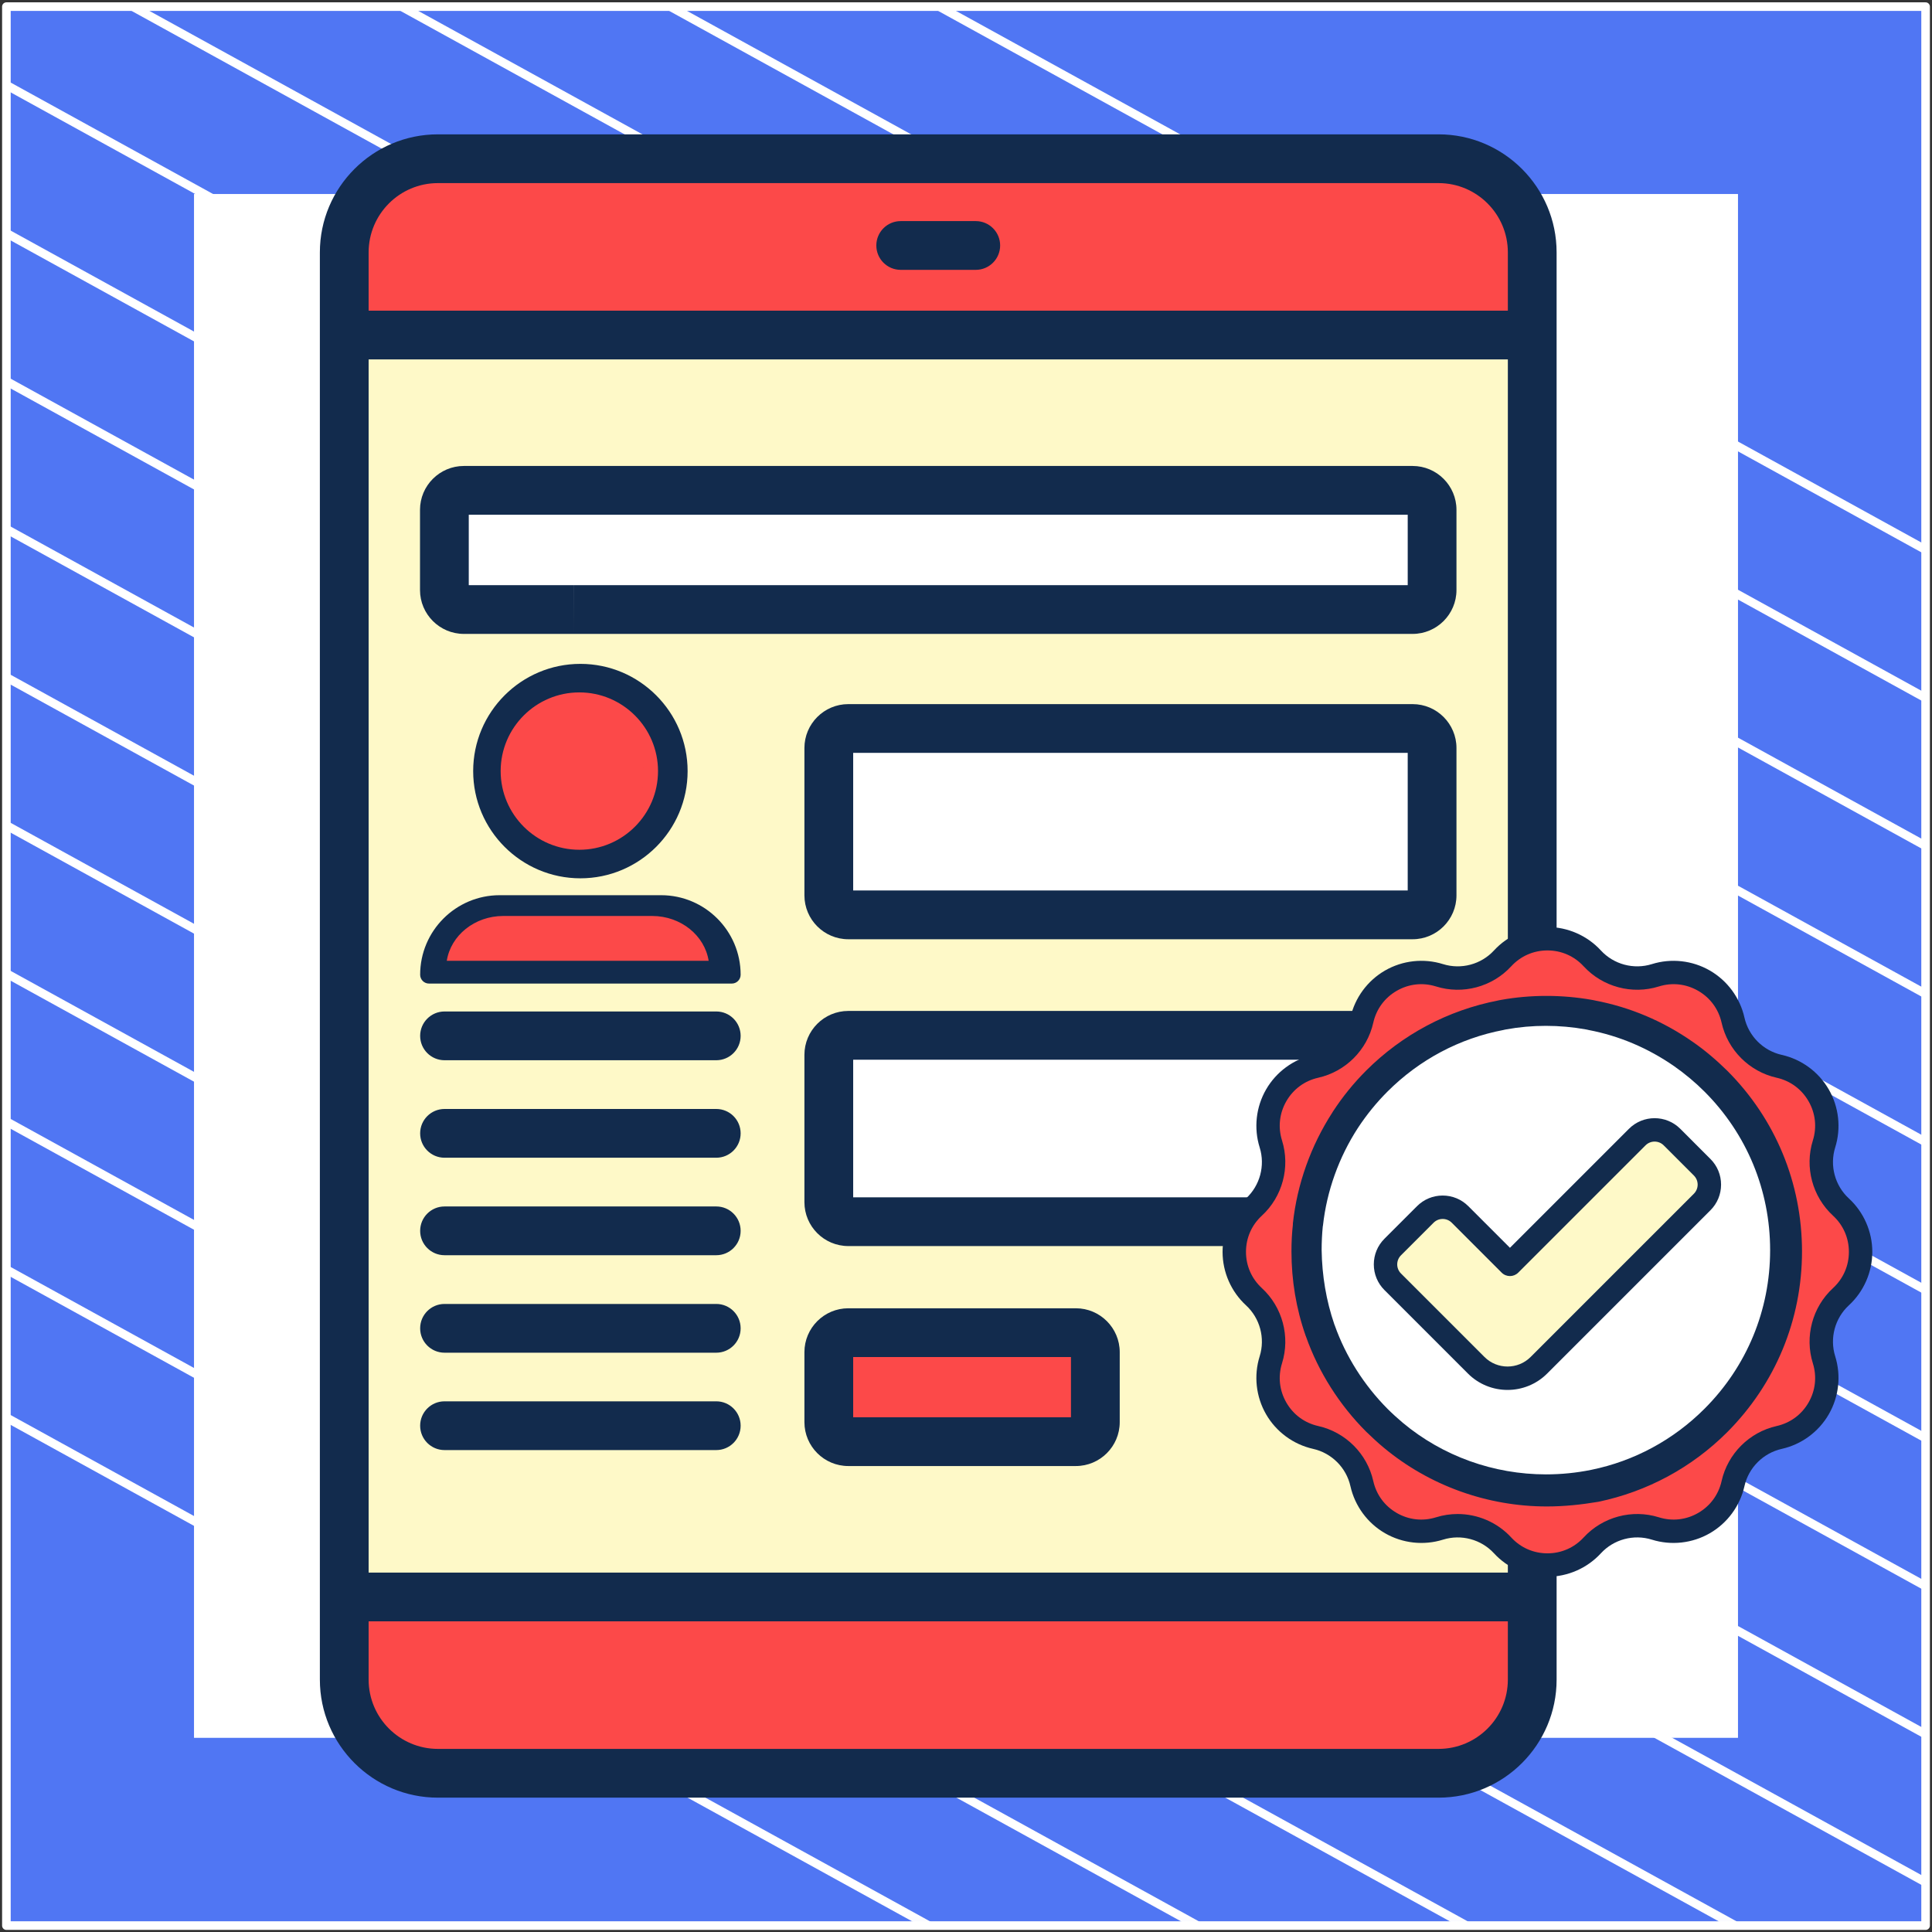
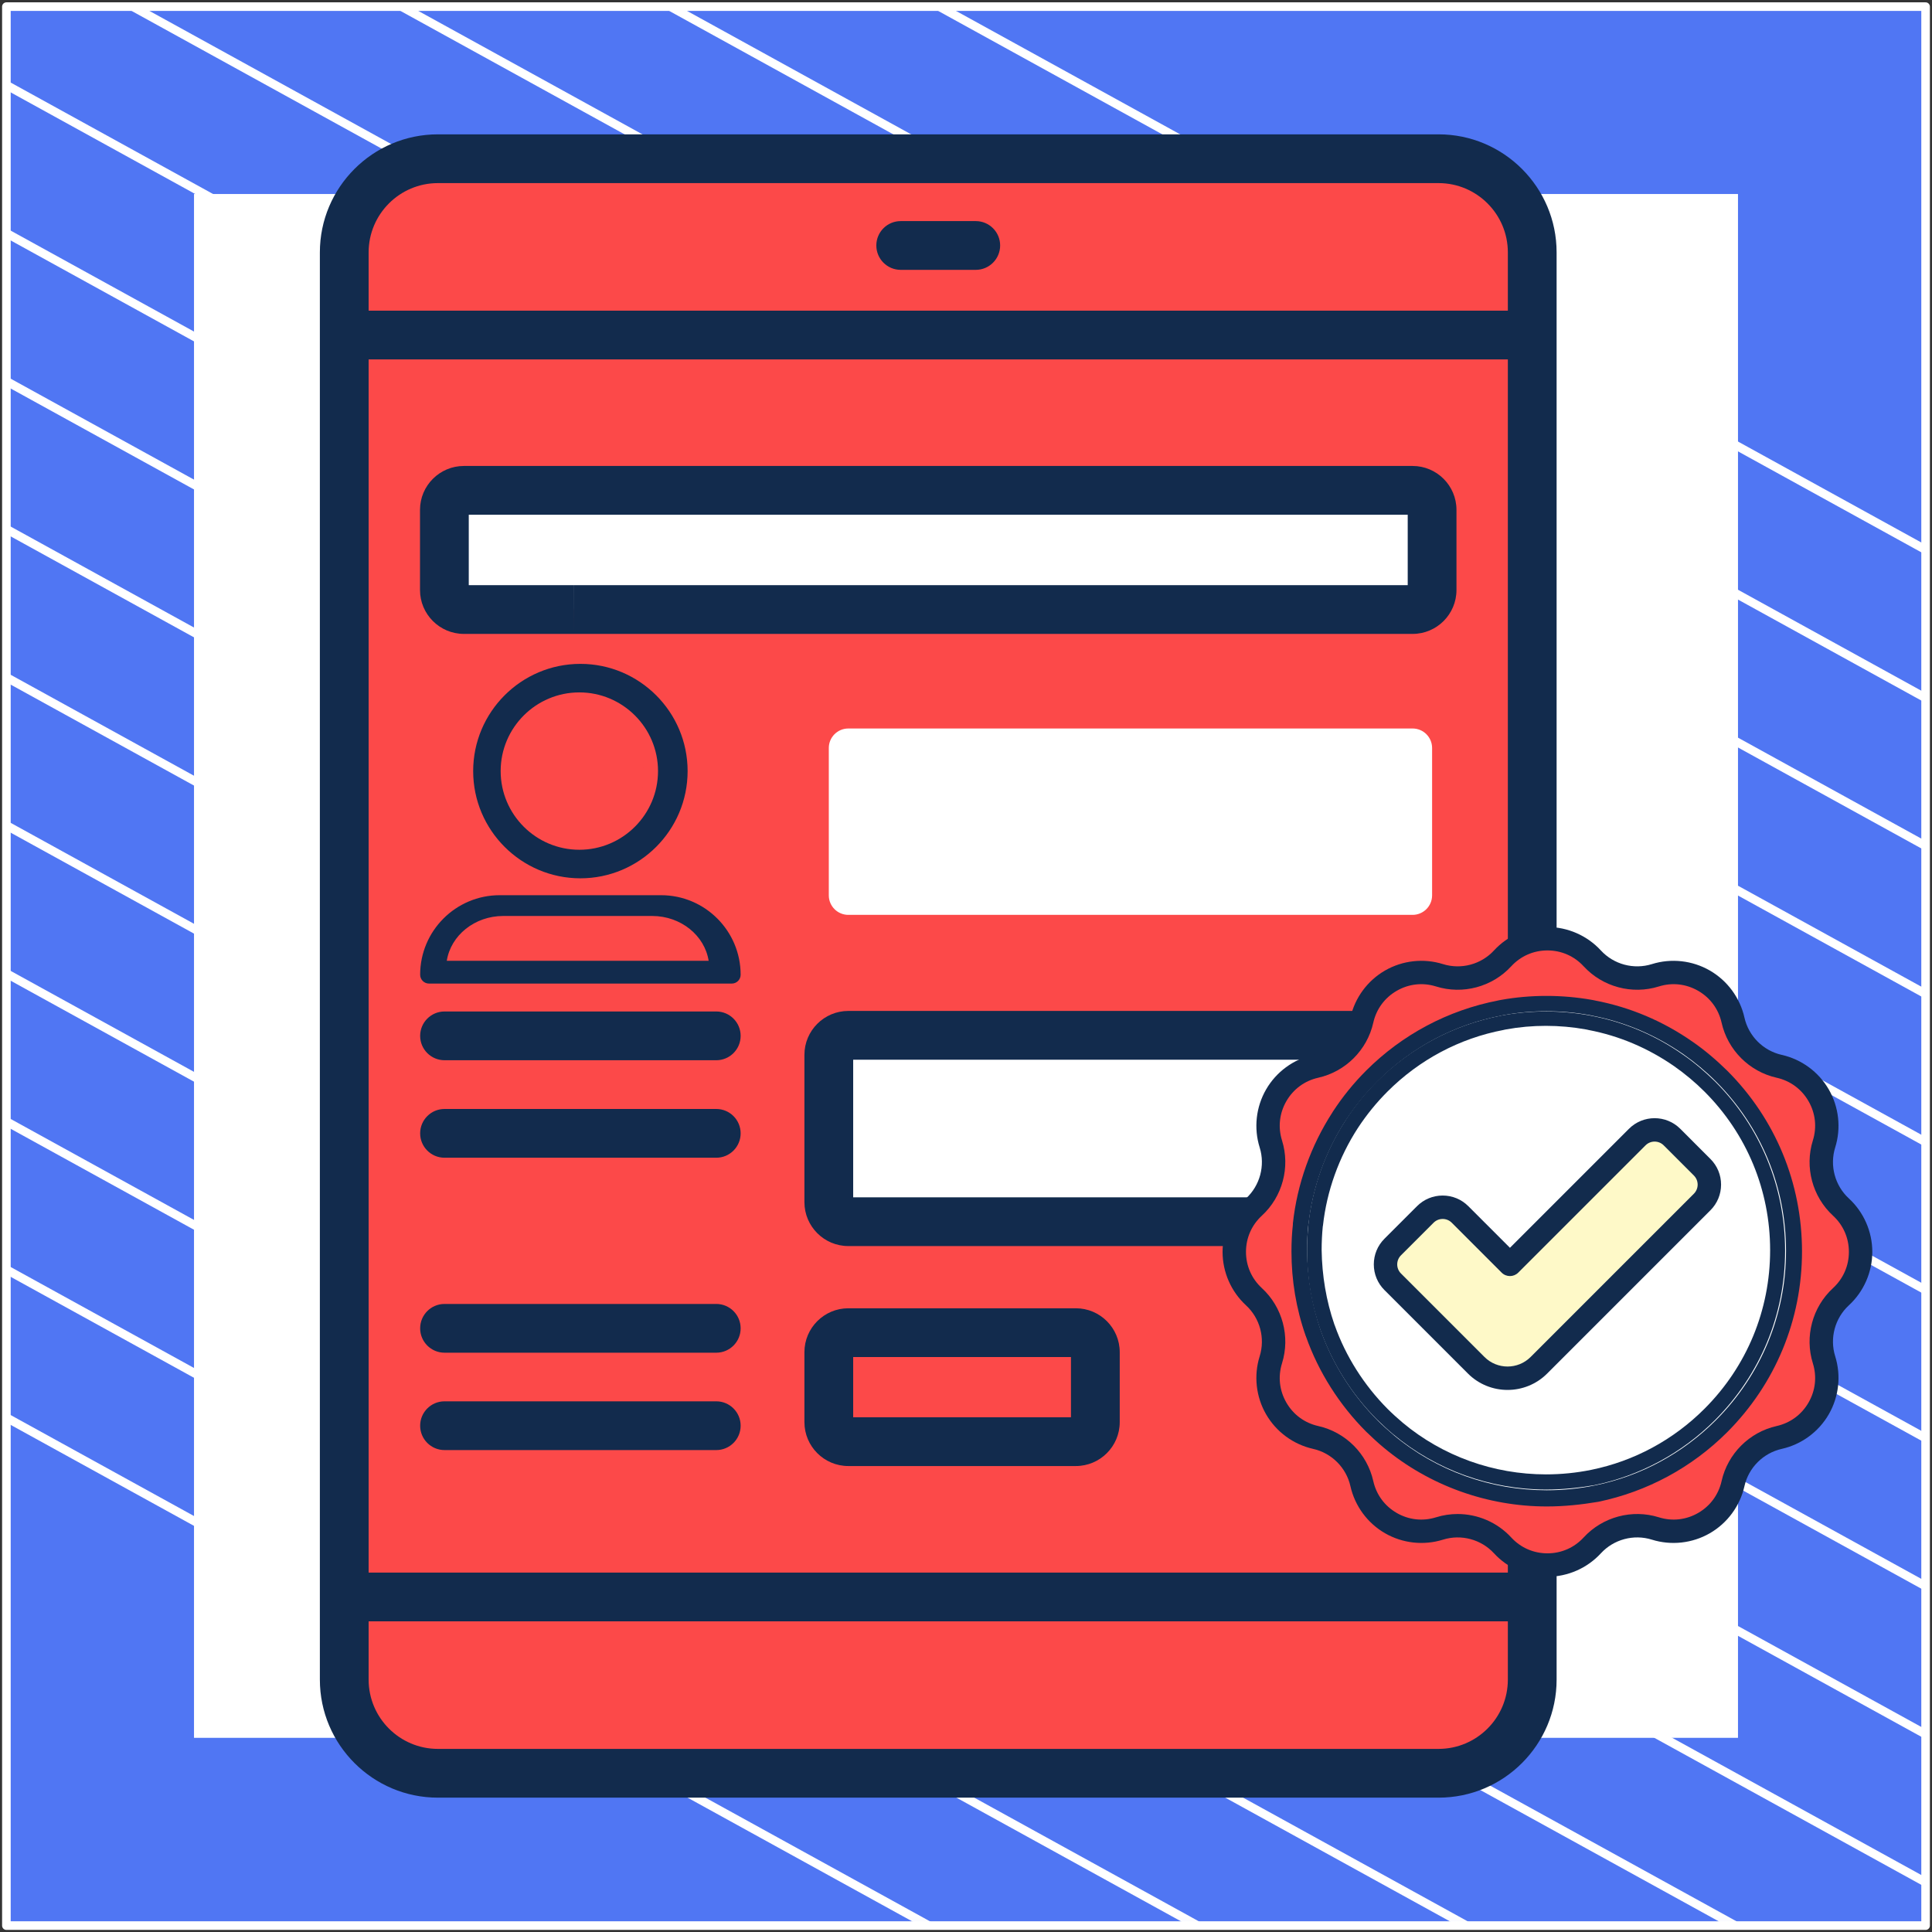
<svg xmlns="http://www.w3.org/2000/svg" width="302" height="302" viewBox="0 0 302 302" fill="none">
  <rect x="0" y="0" width="302" height="302" fill="#333333" stroke="none" />
  <path d="M301 1.038H1V301H301V1.038Z" fill="#5076F3" stroke="white" stroke-width="1.346" stroke-linejoin="round" />
  <mask id="mask0_1_10427" style="mask-type:luminance" maskUnits="userSpaceOnUse" x="1" y="1" width="300" height="300">
    <path d="M301 1H1V300.962H301V1Z" fill="white" />
  </mask>
  <g mask="url(#mask0_1_10427)">
    <path d="M-285.023 64.085L219.795 342.085" stroke="white" stroke-width="1.346" stroke-miterlimit="10" />
    <path d="M-263.954 52.544L240.932 330.581" stroke="white" stroke-width="1.346" stroke-miterlimit="10" />
    <path d="M-242.819 41.04L261.999 319.04" stroke="white" stroke-width="1.346" stroke-miterlimit="10" />
    <path d="M-221.682 29.536L283.136 307.536" stroke="white" stroke-width="1.346" stroke-miterlimit="10" />
    <path d="M-200.545 18.032L304.272 296.032" stroke="white" stroke-width="1.346" stroke-miterlimit="10" />
    <path d="M-179.41 6.528L325.409 284.528" stroke="white" stroke-width="1.346" stroke-miterlimit="10" />
    <path d="M-158.273 -5.014L346.545 273.024" stroke="white" stroke-width="1.346" stroke-miterlimit="10" />
    <path d="M-137.205 -16.517L367.613 261.483" stroke="white" stroke-width="1.346" stroke-miterlimit="10" />
    <path d="M-116.069 -28.021L388.749 249.979" stroke="white" stroke-width="1.346" stroke-miterlimit="10" />
    <path d="M-94.932 -39.525L409.886 238.475" stroke="white" stroke-width="1.346" stroke-miterlimit="10" />
    <path d="M-73.796 -51.029L431.023 226.971" stroke="white" stroke-width="1.346" stroke-miterlimit="10" />
    <path d="M-52.659 -62.533L452.159 215.467" stroke="white" stroke-width="1.346" stroke-miterlimit="10" />
    <path d="M-31.591 -74.075L473.227 203.963" stroke="white" stroke-width="1.346" stroke-miterlimit="10" />
    <path d="M-10.454 -85.579L494.364 192.422" stroke="white" stroke-width="1.346" stroke-miterlimit="10" />
  </g>
  <path d="M271 31H31V270.975H271V31Z" fill="white" stroke="white" stroke-width="1.346" stroke-miterlimit="10" />
  <path d="M224.87 277.189H68.45C60.365 277.189 53.811 270.635 53.811 262.55V39.45C53.811 31.366 60.365 24.811 68.45 24.811H224.87C232.955 24.811 239.509 31.366 239.509 39.45V262.55C239.51 270.635 232.956 277.189 224.87 277.189Z" fill="#FC4949" />
-   <path d="M53.811 52.373H239.51V249.627H53.811V52.373Z" fill="#FEF9C8" />
  <path d="M220.808 95.279H72.512C70.828 95.279 69.463 93.914 69.463 92.23V79.697C69.463 78.013 70.828 76.648 72.512 76.648H220.808C222.492 76.648 223.857 78.013 223.857 79.697V92.23C223.857 93.914 222.492 95.279 220.808 95.279Z" fill="white" />
  <path d="M220.808 143.007H132.603C130.919 143.007 129.554 141.642 129.554 139.958V116.923C129.554 115.239 130.919 113.874 132.603 113.874H220.809C222.493 113.874 223.858 115.239 223.858 116.923V139.958C223.857 141.642 222.492 143.007 220.808 143.007Z" fill="white" />
  <path d="M220.808 190.967H132.603C130.919 190.967 129.554 189.602 129.554 187.918V164.884C129.554 163.2 130.919 161.835 132.603 161.835H220.809C222.493 161.835 223.858 163.2 223.858 164.884V187.918C223.857 189.602 222.492 190.967 220.808 190.967Z" fill="white" />
  <path d="M223.859 164.886V187.919C223.859 189.601 222.492 190.968 220.81 190.968H210.673C212.355 190.968 213.722 189.601 213.722 187.919V164.886C213.722 163.199 212.355 161.838 210.673 161.838H220.81C222.492 161.838 223.859 163.199 223.859 164.886Z" fill="#FFE2DB" />
  <path d="M168.171 225.352H132.603C130.919 225.352 129.554 223.987 129.554 222.304V211.363C129.554 209.679 130.919 208.314 132.603 208.314H168.171C169.854 208.314 171.219 209.679 171.219 211.363V222.304C171.219 223.987 169.854 225.352 168.171 225.352Z" fill="#FC4949" />
  <path d="M278.307 179.762C280.229 184.428 273.076 190.846 273.066 195.597C273.055 200.521 280.113 206.977 278.25 211.453C276.387 215.929 266.832 215.469 263.345 218.946C259.981 222.3 260.467 231.898 255.802 233.821C251.136 235.744 244.718 228.591 239.968 228.58C235.043 228.569 228.587 235.627 224.111 233.764C219.635 231.901 220.095 222.347 216.618 218.859C213.264 215.496 203.666 215.982 201.743 211.316C199.82 206.65 206.973 200.232 206.984 195.482C206.995 190.557 199.937 184.101 201.8 179.625C203.663 175.149 213.217 175.61 216.705 172.133C220.068 168.778 219.582 159.18 224.248 157.257C228.914 155.335 235.332 162.488 240.082 162.498C245.007 162.509 251.463 155.451 255.939 157.314C260.415 159.177 259.954 168.732 263.431 172.219C266.786 175.583 276.384 175.097 278.307 179.762Z" fill="#FC4949" />
  <path d="M152.526 34.56H140.794C138.689 34.56 136.983 36.266 136.983 38.371C136.983 40.476 138.689 42.182 140.794 42.182H152.526C154.631 42.182 156.337 40.476 156.337 38.371C156.337 36.266 154.631 34.56 152.526 34.56Z" fill="#122B4D" />
  <path d="M72.512 99.089H89.667V91.468H73.275V80.459H220.047V91.468H89.676L89.667 99.089H220.809C224.591 99.089 227.668 96.013 227.668 92.23V79.696C227.668 75.913 224.591 72.837 220.809 72.837H72.512C68.73 72.837 65.653 75.913 65.653 79.696V92.23C65.653 96.013 68.73 99.089 72.512 99.089Z" fill="#122B4D" />
-   <path d="M220.809 110.064H132.603C128.821 110.064 125.743 113.141 125.743 116.924V139.958C125.743 143.741 128.821 146.818 132.603 146.818H220.809C224.591 146.818 227.668 143.741 227.668 139.958V116.924C227.668 113.141 224.591 110.064 220.809 110.064ZM220.046 139.196H133.365V117.686H220.046V139.196Z" fill="#122B4D" />
  <path d="M111.963 158.109H69.487C67.382 158.109 65.676 159.815 65.676 161.92C65.676 164.025 67.382 165.731 69.487 165.731H111.963C114.068 165.731 115.773 164.025 115.773 161.92C115.774 159.816 114.068 158.109 111.963 158.109Z" fill="#122B4D" />
  <path d="M111.963 173.348H69.487C67.382 173.348 65.676 175.054 65.676 177.159C65.676 179.264 67.382 180.97 69.487 180.97H111.963C114.068 180.97 115.773 179.264 115.773 177.159C115.774 175.055 114.068 173.348 111.963 173.348Z" fill="#122B4D" />
-   <path d="M111.963 188.587H69.487C67.382 188.587 65.676 190.293 65.676 192.398C65.676 194.503 67.382 196.209 69.487 196.209H111.963C114.068 196.209 115.773 194.503 115.773 192.398C115.774 190.293 114.068 188.587 111.963 188.587Z" fill="#122B4D" />
  <path d="M111.963 203.826H69.487C67.382 203.826 65.676 205.532 65.676 207.636C65.676 209.741 67.382 211.447 69.487 211.447H111.963C114.068 211.447 115.773 209.741 115.773 207.636C115.773 205.532 114.068 203.826 111.963 203.826Z" fill="#122B4D" />
  <path d="M111.963 219.047H69.487C67.382 219.047 65.676 220.753 65.676 222.857C65.676 224.962 67.382 226.668 69.487 226.668H111.963C114.068 226.668 115.773 224.962 115.773 222.857C115.773 220.753 114.068 219.047 111.963 219.047Z" fill="#122B4D" />
  <path d="M168.17 204.503H132.603C128.821 204.503 125.743 207.58 125.743 211.363V222.303C125.743 226.086 128.821 229.163 132.603 229.163H168.17C171.953 229.163 175.03 226.086 175.03 222.303V211.363C175.03 207.58 171.953 204.503 168.17 204.503ZM167.408 221.541H133.364V212.125H167.408V221.541Z" fill="#122B4D" />
  <path d="M276.877 195.605C276.879 194.546 278.112 192.376 279.103 190.632C281.119 187.084 283.627 182.67 281.83 178.311C280.034 173.952 275.143 172.586 271.214 171.489C269.282 170.949 266.878 170.278 266.13 169.528C265.292 168.688 264.59 166.188 264.026 164.18C262.89 160.132 261.601 155.544 257.403 153.796C253.204 152.048 249.041 154.367 245.367 156.413C244.718 156.774 244.013 157.166 243.32 157.522V39.45C243.321 29.277 235.044 21 224.87 21H68.45C58.277 21 50 29.277 50 39.45V262.55C50 272.723 58.277 281 68.45 281H224.87C235.044 281 243.321 272.723 243.321 262.55V233.717C243.869 234.013 244.419 234.325 244.932 234.617C247.624 236.146 250.816 237.96 254.105 237.96C255.149 237.96 256.203 237.777 257.254 237.344C261.613 235.548 262.978 230.658 264.075 226.728C264.615 224.796 265.286 222.392 266.036 221.644C266.876 220.806 269.376 220.105 271.383 219.541C275.432 218.404 280.02 217.116 281.768 212.918C283.517 208.718 281.197 204.555 279.152 200.882C278.137 199.06 276.874 196.792 276.877 195.605ZM57.622 39.45C57.622 33.48 62.48 28.622 68.45 28.622H224.87C230.841 28.622 235.699 33.48 235.699 39.45V48.562H57.622V39.45ZM235.699 262.55C235.699 268.521 230.841 273.378 224.87 273.378H68.45C62.48 273.378 57.622 268.521 57.622 262.55V253.438H235.699V262.55ZM235.699 245.816H57.622V56.184H235.699V156.791C235.501 156.679 235.306 156.569 235.117 156.461C231.57 154.446 227.155 151.938 222.796 153.734C220.7 154.598 219.3 156.181 218.286 158.025H132.603C128.821 158.025 125.743 161.101 125.743 164.884V187.918C125.743 191.701 128.821 194.778 132.603 194.778H150.386V187.156H133.365V165.646H215.607C215.141 167.243 214.602 168.848 214.014 169.434C213.173 170.272 210.674 170.974 208.666 171.537C204.618 172.674 200.03 173.962 198.282 178.16C197.001 181.238 197.906 184.295 199.286 187.156H150.386V194.778H203.069C203.135 195.035 203.174 195.271 203.174 195.474C203.172 196.533 201.938 198.703 200.947 200.447C198.932 203.994 196.423 208.408 198.22 212.768C200.017 217.127 204.907 218.492 208.836 219.59C210.768 220.129 213.172 220.8 213.92 221.551C214.759 222.391 215.46 224.89 216.024 226.899C217.161 230.946 218.449 235.535 222.647 237.283C226.846 239.032 231.01 236.712 234.683 234.667C235.01 234.484 235.352 234.294 235.699 234.105V245.816H235.699ZM272.493 204.59C273.326 206.086 275.06 209.2 274.732 209.988C274.404 210.777 270.973 211.739 269.324 212.203C266.167 213.089 262.903 214.005 260.654 216.247C258.485 218.411 257.595 221.598 256.735 224.679C256.224 226.51 255.272 229.918 254.35 230.297C253.428 230.683 250.351 228.929 248.698 227.99C245.917 226.41 243.04 224.776 239.976 224.769C239.97 224.769 239.964 224.769 239.957 224.769C236.789 224.769 233.833 226.415 230.975 228.007C229.478 228.841 226.364 230.573 225.576 230.246C224.788 229.918 223.825 226.487 223.362 224.838C222.476 221.681 221.559 218.417 219.317 216.169C217.154 213.999 213.967 213.109 210.886 212.249C209.055 211.738 205.647 210.786 205.267 209.864C204.887 208.941 206.635 205.865 207.574 204.212C209.155 201.43 210.789 198.555 210.795 195.49C210.802 192.315 209.153 189.353 207.557 186.488C206.724 184.992 204.99 181.879 205.319 181.09C205.647 180.302 209.078 179.339 210.726 178.876C213.883 177.99 217.148 177.074 219.396 174.831C221.566 172.668 222.456 169.481 223.315 166.4C223.827 164.569 224.778 161.161 225.701 160.781C226.622 160.395 229.7 162.15 231.353 163.088C234.134 164.668 237.01 166.302 240.074 166.31H240.094C243.261 166.31 246.217 164.664 249.076 163.071C250.572 162.238 253.686 160.503 254.474 160.832C255.262 161.16 256.226 164.592 256.688 166.24C257.574 169.398 258.491 172.662 260.733 174.91C262.897 177.08 266.083 177.97 269.164 178.83C270.995 179.341 274.403 180.293 274.784 181.215C275.164 182.138 273.416 185.214 272.476 186.867C270.896 189.649 269.262 192.525 269.255 195.589C269.248 198.764 270.898 201.725 272.493 204.59Z" fill="#122B4D" />
  <path d="M248.898 149.812C251.395 152.525 255.234 153.554 258.754 152.453C264.073 150.788 269.678 154.025 270.897 159.463C271.702 163.062 274.513 165.872 278.112 166.678C283.55 167.896 286.787 173.502 285.122 178.821C284.021 182.341 285.049 186.18 287.763 188.677C291.864 192.451 291.864 198.924 287.763 202.698C285.049 205.196 284.021 209.035 285.122 212.554C286.787 217.873 283.55 223.479 278.112 224.697C274.513 225.503 271.703 228.313 270.897 231.912C269.679 237.351 264.073 240.587 258.754 238.923C255.234 237.821 251.395 238.85 248.898 241.563C245.124 245.664 238.651 245.664 234.877 241.563C232.379 238.85 228.54 237.821 225.021 238.923C219.702 240.587 214.096 237.351 212.878 231.912C212.072 228.313 209.262 225.503 205.663 224.697C200.224 223.479 196.988 217.873 198.652 212.554C199.754 209.035 198.725 205.196 196.012 202.698C191.911 198.924 191.911 192.451 196.012 188.677C198.725 186.18 199.754 182.341 198.652 178.821C196.988 173.502 200.224 167.897 205.663 166.678C209.261 165.872 212.072 163.062 212.878 159.463C214.096 154.025 219.702 150.788 225.021 152.453C228.54 153.554 232.379 152.525 234.877 149.812C238.651 145.711 245.124 145.711 248.898 149.812Z" fill="#FC4949" />
  <path d="M241.887 233.882C262.982 233.882 280.082 216.782 280.082 195.688C280.082 174.593 262.982 157.493 241.887 157.493C220.793 157.493 203.693 174.593 203.693 195.688C203.693 216.782 220.793 233.882 241.887 233.882Z" fill="white" />
  <path d="M236.027 197.638L228.225 189.835C226.725 188.336 224.295 188.336 222.796 189.835L217.701 194.93C216.202 196.429 216.202 198.86 217.701 200.359L230.753 213.412C233.459 216.117 237.844 216.117 240.55 213.412L266.073 187.888C267.573 186.389 267.573 183.958 266.073 182.459L261.355 177.74C259.855 176.241 257.425 176.241 255.926 177.74L236.027 197.638Z" fill="#FEF9C8" />
  <path d="M241.689 232.839C232.974 232.839 224.496 229.785 217.826 224.241C216.966 223.529 216.107 222.729 215.247 221.898C211.334 217.985 208.281 213.182 206.443 207.993C206.443 207.964 206.413 207.934 206.413 207.904L206.384 207.875V207.845C204.991 203.872 204.309 199.721 204.309 195.511C204.309 194.206 204.368 192.902 204.516 191.597C204.516 191.568 204.516 191.508 204.516 191.479V191.42C205.139 185.638 207.155 180.034 210.297 175.172C210.326 175.113 210.356 175.083 210.386 175.024C211.779 172.889 213.409 170.873 215.217 169.064C220.523 163.757 227.223 160.199 234.574 158.776L234.693 158.747C234.811 158.717 234.93 158.717 235.019 158.687C239.317 157.916 243.912 157.916 248.269 158.687C248.358 158.717 248.477 158.717 248.595 158.747L248.714 158.776C253.872 159.755 258.704 161.8 263.031 164.825C264.84 166.07 266.529 167.523 268.1 169.064C275.155 176.121 279.039 185.519 279.039 195.511C279.039 205.503 275.155 214.872 268.1 221.958C262.913 227.146 256.362 230.674 249.218 232.157C246.757 232.572 244.238 232.839 241.689 232.839ZM208.577 207.015C208.577 207.044 208.607 207.074 208.607 207.104L208.637 207.133V207.163C210.356 212.025 213.231 216.532 216.877 220.208C217.648 220.979 218.478 221.721 219.278 222.402C225.533 227.621 233.477 230.467 241.659 230.467C244.03 230.467 246.431 230.23 248.744 229.755C255.443 228.392 261.579 225.071 266.44 220.208C273.051 213.597 276.697 204.791 276.697 195.422C276.697 186.053 273.051 177.247 266.44 170.636C264.988 169.183 263.387 167.849 261.697 166.663C257.636 163.846 253.131 161.919 248.299 161L248.18 160.97C248.091 160.941 248.002 160.941 247.884 160.911C243.764 160.17 239.495 160.17 235.434 160.911C235.315 160.941 235.226 160.941 235.137 160.97L235.019 161C228.142 162.304 221.857 165.655 216.877 170.636C215.158 172.355 213.646 174.223 212.312 176.239C212.312 176.269 212.283 176.269 212.283 176.299C212.283 176.299 212.283 176.328 212.253 176.328C209.289 180.894 207.392 186.172 206.799 191.568L206.769 191.716C206.651 192.932 206.591 194.177 206.591 195.392C206.651 199.395 207.303 203.309 208.577 207.015Z" fill="#122B4D" />
  <path d="M241.793 235.481C232.486 235.481 223.433 232.22 216.31 226.299C215.392 225.539 214.474 224.684 213.556 223.797C209.377 219.618 206.116 214.489 204.154 208.948C204.154 208.916 204.122 208.884 204.122 208.853L204.09 208.821V208.789C202.603 204.547 201.875 200.114 201.875 195.618C201.875 194.225 201.938 192.831 202.096 191.438C202.096 191.407 202.096 191.343 202.096 191.312V191.248C202.761 185.074 204.914 179.09 208.269 173.897C208.301 173.834 208.332 173.802 208.364 173.739C209.852 171.459 211.593 169.306 213.524 167.375C219.191 161.707 226.345 157.907 234.196 156.388L234.322 156.356C234.449 156.324 234.576 156.324 234.671 156.293C239.261 155.469 244.167 155.469 248.821 156.293C248.916 156.324 249.043 156.324 249.169 156.356L249.296 156.388C254.804 157.432 259.964 159.617 264.586 162.847C266.517 164.177 268.321 165.728 269.999 167.375C277.533 174.91 281.68 184.947 281.68 195.618C281.68 206.288 277.533 216.293 269.999 223.861C264.459 229.402 257.463 233.17 249.834 234.753C247.207 235.196 244.516 235.481 241.793 235.481ZM206.433 207.903C206.433 207.934 206.465 207.966 206.465 207.998L206.496 208.029V208.061C208.332 213.254 211.403 218.067 215.297 221.993C216.12 222.816 217.006 223.607 217.861 224.336C224.541 229.908 233.024 232.948 241.762 232.948C244.294 232.948 246.858 232.695 249.327 232.188C256.482 230.732 263.035 227.185 268.226 221.993C275.286 214.932 279.179 205.528 279.179 195.523C279.179 185.517 275.286 176.113 268.226 169.053C266.675 167.501 264.966 166.076 263.161 164.81C258.824 161.802 254.013 159.744 248.853 158.762L248.726 158.731C248.631 158.699 248.536 158.699 248.409 158.667C244.009 157.876 239.451 157.876 235.114 158.667C234.987 158.699 234.892 158.699 234.797 158.731L234.671 158.762C227.326 160.155 220.615 163.733 215.297 169.053C213.461 170.889 211.846 172.884 210.422 175.037C210.422 175.069 210.39 175.069 210.39 175.1C210.39 175.1 210.39 175.132 210.358 175.132C207.193 180.008 205.167 185.644 204.534 191.407L204.502 191.565C204.375 192.863 204.312 194.193 204.312 195.491C204.375 199.765 205.072 203.945 206.433 207.903Z" fill="#122B4D" />
-   <path d="M242.156 233.773C233.214 233.773 224.515 230.66 217.671 225.009C216.789 224.284 215.907 223.468 215.025 222.622C211.01 218.633 207.877 213.737 205.991 208.448C205.991 208.418 205.961 208.388 205.961 208.357L205.93 208.327V208.297C204.501 204.247 203.801 200.016 203.801 195.725C203.801 194.395 203.862 193.066 204.014 191.736C204.014 191.706 204.014 191.645 204.014 191.615V191.555C204.653 185.661 206.721 179.95 209.945 174.993C209.976 174.933 210.006 174.903 210.036 174.842C211.466 172.666 213.139 170.611 214.994 168.768C220.439 163.358 227.313 159.732 234.856 158.281L234.978 158.251C235.099 158.221 235.221 158.221 235.312 158.191C239.723 157.405 244.437 157.405 248.909 158.191C249 158.221 249.121 158.221 249.243 158.251L249.365 158.281C254.657 159.279 259.615 161.364 264.056 164.446C265.911 165.716 267.645 167.196 269.257 168.768C276.496 175.961 280.481 185.541 280.481 195.725C280.481 205.909 276.496 215.459 269.257 222.682C263.934 227.971 257.212 231.567 249.882 233.078C247.357 233.501 244.772 233.773 242.156 233.773ZM208.181 207.451C208.181 207.481 208.211 207.511 208.211 207.541L208.242 207.572V207.602C210.006 212.558 212.956 217.152 216.698 220.899C217.488 221.685 218.34 222.44 219.161 223.135C225.579 228.454 233.731 231.356 242.126 231.356C244.559 231.356 247.023 231.114 249.395 230.63C256.269 229.24 262.565 225.855 267.554 220.899C274.337 214.16 278.078 205.184 278.078 195.634C278.078 186.085 274.337 177.109 267.554 170.37C266.063 168.889 264.421 167.529 262.687 166.32C258.52 163.449 253.897 161.485 248.939 160.548L248.817 160.518C248.726 160.487 248.635 160.487 248.513 160.457C244.285 159.702 239.905 159.702 235.738 160.457C235.617 160.487 235.525 160.487 235.434 160.518L235.312 160.548C228.256 161.878 221.808 165.293 216.698 170.37C214.933 172.122 213.382 174.026 212.013 176.081C212.013 176.112 211.983 176.112 211.983 176.142C211.983 176.142 211.983 176.172 211.953 176.172C208.911 180.826 206.964 186.205 206.356 191.706L206.326 191.857C206.204 193.096 206.143 194.365 206.143 195.604C206.204 199.684 206.873 203.673 208.181 207.451Z" fill="#122B4D" />
  <path d="M286.868 212.008C285.983 209.178 286.821 206.052 289.002 204.044C291.332 201.9 292.668 198.854 292.668 195.688C292.668 192.521 291.332 189.475 289.002 187.331C286.821 185.323 285.983 182.197 286.868 179.367C287.814 176.345 287.448 173.039 285.865 170.297C284.282 167.554 281.601 165.585 278.511 164.893C275.618 164.245 273.33 161.956 272.682 159.063C271.99 155.973 270.02 153.293 267.278 151.71C264.536 150.126 261.23 149.76 258.207 150.706C255.378 151.592 252.252 150.754 250.244 148.573C248.1 146.243 245.054 144.906 241.887 144.906C238.721 144.906 235.675 146.243 233.53 148.573C231.523 150.754 228.397 151.592 225.567 150.706C222.545 149.761 219.239 150.126 216.496 151.71C213.754 153.293 211.784 155.973 211.092 159.063C210.444 161.956 208.156 164.245 205.263 164.893C202.173 165.585 199.493 167.554 197.909 170.297C196.326 173.039 195.96 176.345 196.906 179.367C197.791 182.197 196.954 185.323 194.772 187.331C192.442 189.475 191.106 192.521 191.106 195.688C191.106 198.854 192.442 201.9 194.772 204.044C196.954 206.052 197.791 209.178 196.906 212.008C195.96 215.03 196.326 218.336 197.909 221.078C199.492 223.821 202.173 225.79 205.263 226.482C208.156 227.13 210.444 229.419 211.092 232.312C211.784 235.402 213.754 238.082 216.496 239.665C219.239 241.249 222.545 241.615 225.567 240.669C228.397 239.784 231.523 240.621 233.53 242.802C235.675 245.132 238.721 246.469 241.887 246.469C245.054 246.469 248.1 245.132 250.244 242.803C252.252 240.621 255.378 239.783 258.207 240.669C261.229 241.614 264.536 241.249 267.278 239.665C270.02 238.082 271.99 235.402 272.682 232.312C273.33 229.419 275.618 227.13 278.511 226.482C281.601 225.79 284.282 223.821 285.865 221.078C287.449 218.336 287.814 215.03 286.868 212.008ZM283.376 213.101C284.026 215.179 283.785 217.362 282.696 219.248C281.607 221.134 279.837 222.435 277.712 222.911C273.443 223.867 270.067 227.243 269.111 231.512C268.635 233.637 267.334 235.407 265.448 236.496C263.562 237.585 261.379 237.826 259.3 237.176C255.125 235.869 250.514 237.105 247.552 240.324C246.077 241.927 244.065 242.809 241.887 242.809C239.71 242.809 237.698 241.927 236.223 240.324C234.045 237.957 230.975 236.663 227.842 236.663C226.715 236.663 225.579 236.831 224.475 237.176C222.396 237.826 220.213 237.585 218.327 236.496C216.441 235.407 215.14 233.637 214.664 231.512C213.708 227.243 210.332 223.867 206.063 222.911C203.938 222.435 202.168 221.135 201.079 219.248C199.99 217.362 199.749 215.179 200.399 213.101C201.705 208.926 200.47 204.314 197.251 201.352C195.649 199.877 194.766 197.865 194.766 195.688C194.766 193.51 195.648 191.498 197.251 190.024C200.47 187.061 201.705 182.45 200.399 178.275C199.749 176.196 199.99 174.013 201.079 172.127C202.168 170.241 203.938 168.94 206.063 168.464C210.332 167.508 213.708 164.132 214.664 159.864C215.14 157.738 216.441 155.968 218.327 154.879C220.213 153.79 222.397 153.549 224.475 154.199C228.649 155.506 233.261 154.27 236.223 151.051C237.698 149.449 239.71 148.566 241.887 148.566C244.065 148.566 246.077 149.449 247.552 151.051C250.514 154.27 255.126 155.506 259.3 154.199C261.378 153.549 263.562 153.79 265.448 154.879C267.334 155.968 268.635 157.738 269.111 159.864C270.067 164.132 273.443 167.508 277.712 168.464C279.837 168.94 281.607 170.241 282.696 172.127C283.785 174.013 284.026 176.196 283.376 178.275C282.07 182.45 283.305 187.061 286.524 190.024C288.126 191.498 289.009 193.51 289.009 195.688C289.009 197.865 288.127 199.877 286.524 201.352C283.305 204.314 282.069 208.926 283.376 213.101Z" fill="#122B4D" />
  <path d="M243.755 207.619L246.343 210.206L267.367 189.182C268.438 188.111 269.028 186.688 269.028 185.174C269.028 183.659 268.438 182.236 267.367 181.165L262.649 176.446C260.438 174.236 256.842 174.236 254.632 176.446L236.028 195.051L229.519 188.542C228.448 187.471 227.025 186.881 225.51 186.881C223.996 186.881 222.572 187.471 221.502 188.542L216.407 193.636C215.336 194.707 214.747 196.13 214.747 197.645C214.747 199.159 215.336 200.582 216.407 201.653L229.46 214.706C231.167 216.413 233.409 217.267 235.652 217.267C237.894 217.267 240.136 216.413 241.843 214.706L246.343 210.206L243.755 207.619L239.256 212.118C237.268 214.105 234.034 214.105 232.047 212.118L218.995 199.065C218.615 198.686 218.406 198.181 218.406 197.645C218.406 197.108 218.615 196.604 218.995 196.224L224.089 191.13C224.469 190.75 224.973 190.541 225.51 190.541C226.046 190.541 226.551 190.75 226.931 191.13L234.733 198.933C235.448 199.647 236.607 199.647 237.321 198.933L257.219 179.035C258.003 178.251 259.277 178.251 260.061 179.035L264.78 183.754C265.159 184.133 265.368 184.637 265.368 185.174C265.368 185.71 265.159 186.215 264.78 186.595L243.755 207.619Z" fill="#122B4D" />
  <path d="M90.724 105.155V135.912C99.218 135.912 106.103 129.027 106.103 120.533C106.103 112.04 99.218 105.155 90.724 105.155Z" fill="#FC4949" />
  <path d="M100.577 120.533C100.577 112.04 96.166 105.155 90.724 105.155C82.231 105.155 75.346 112.04 75.346 120.533C75.346 129.027 82.231 135.912 90.724 135.912C96.166 135.912 100.577 129.027 100.577 120.533Z" fill="#FC4949" />
  <path d="M103.34 141.315H97.815L108.865 152.365H114.391C114.391 146.262 109.443 141.315 103.34 141.315Z" fill="#FC4949" />
  <path d="M97.815 141.315H78.108C72.005 141.315 67.058 146.262 67.058 152.365H108.865C108.865 146.262 103.918 141.315 97.815 141.315Z" fill="#FC4949" />
  <path d="M90.724 137.293C99.966 137.293 107.484 129.775 107.484 120.533C107.484 111.292 99.966 103.773 90.724 103.773C81.483 103.773 73.964 111.292 73.964 120.533C73.964 129.775 81.483 137.293 90.724 137.293ZM90.724 106.536C98.442 106.536 104.721 112.815 104.721 120.533C104.721 128.251 98.442 134.531 90.724 134.531C83.006 134.531 76.727 128.251 76.727 120.533C76.727 112.815 83.006 106.536 90.724 106.536Z" fill="#122B4D" />
  <path d="M90.559 135.258C98.679 135.258 105.286 128.652 105.286 120.531C105.286 112.411 98.679 105.805 90.559 105.805C82.439 105.805 75.832 112.411 75.832 120.531C75.832 128.652 82.439 135.258 90.559 135.258ZM90.559 108.232C97.341 108.232 102.858 113.75 102.858 120.531C102.858 127.313 97.341 132.83 90.559 132.83C83.777 132.83 78.26 127.313 78.26 120.531C78.26 113.75 83.777 108.232 90.559 108.232Z" fill="#122B4D" />
  <path d="M67.058 153.746H72.583V150.984H68.537C69.21 146.304 73.245 142.696 78.108 142.696H103.34C108.203 142.696 112.239 146.304 112.911 150.984H72.583V153.746H114.391C115.154 153.746 115.772 153.128 115.772 152.365C115.772 145.51 110.195 139.933 103.34 139.933H78.108C71.253 139.933 65.676 145.51 65.676 152.365C65.676 153.128 66.295 153.746 67.058 153.746Z" fill="#122B4D" />
  <path d="M68.474 152.523H73.571V150.188H69.839C70.459 146.231 74.182 143.18 78.668 143.18H101.943C106.428 143.18 110.151 146.231 110.772 150.188H73.571V152.523H112.136C112.84 152.523 113.411 152.001 113.411 151.355C113.411 145.559 108.266 140.844 101.943 140.844H78.668C72.344 140.844 67.2 145.559 67.2 151.355C67.2 152.001 67.77 152.523 68.474 152.523Z" fill="#122B4D" />
</svg>